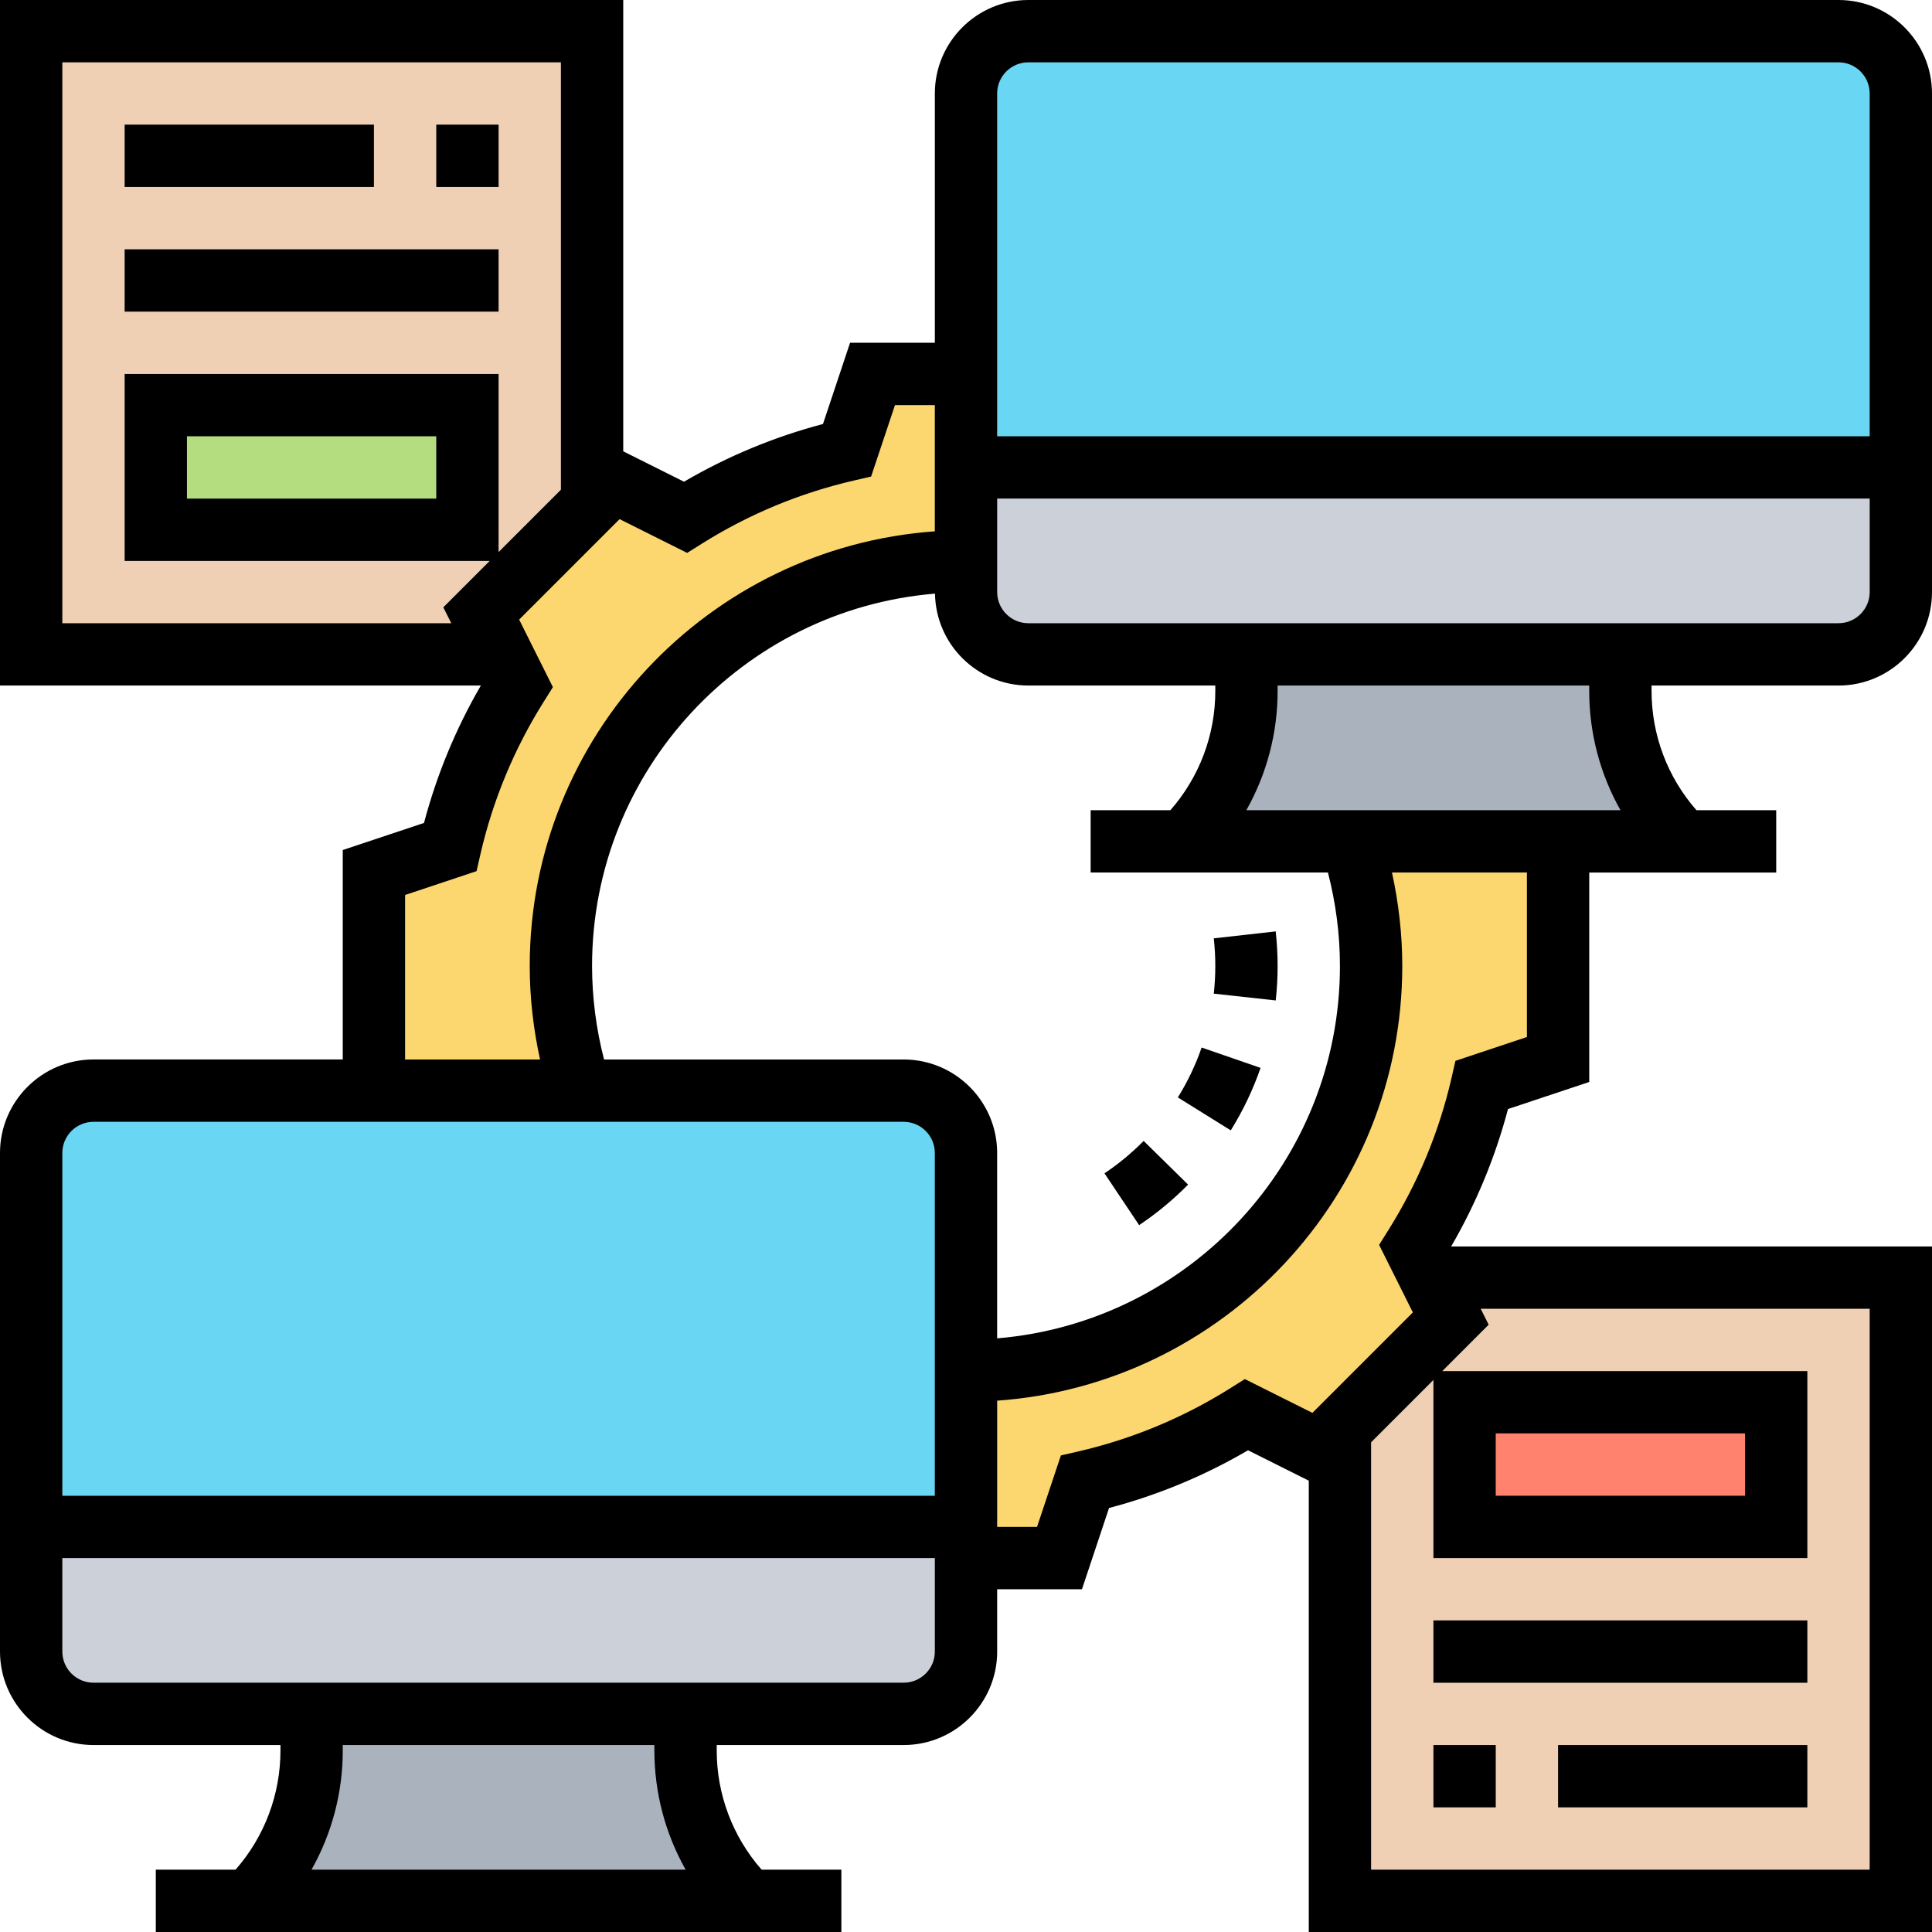
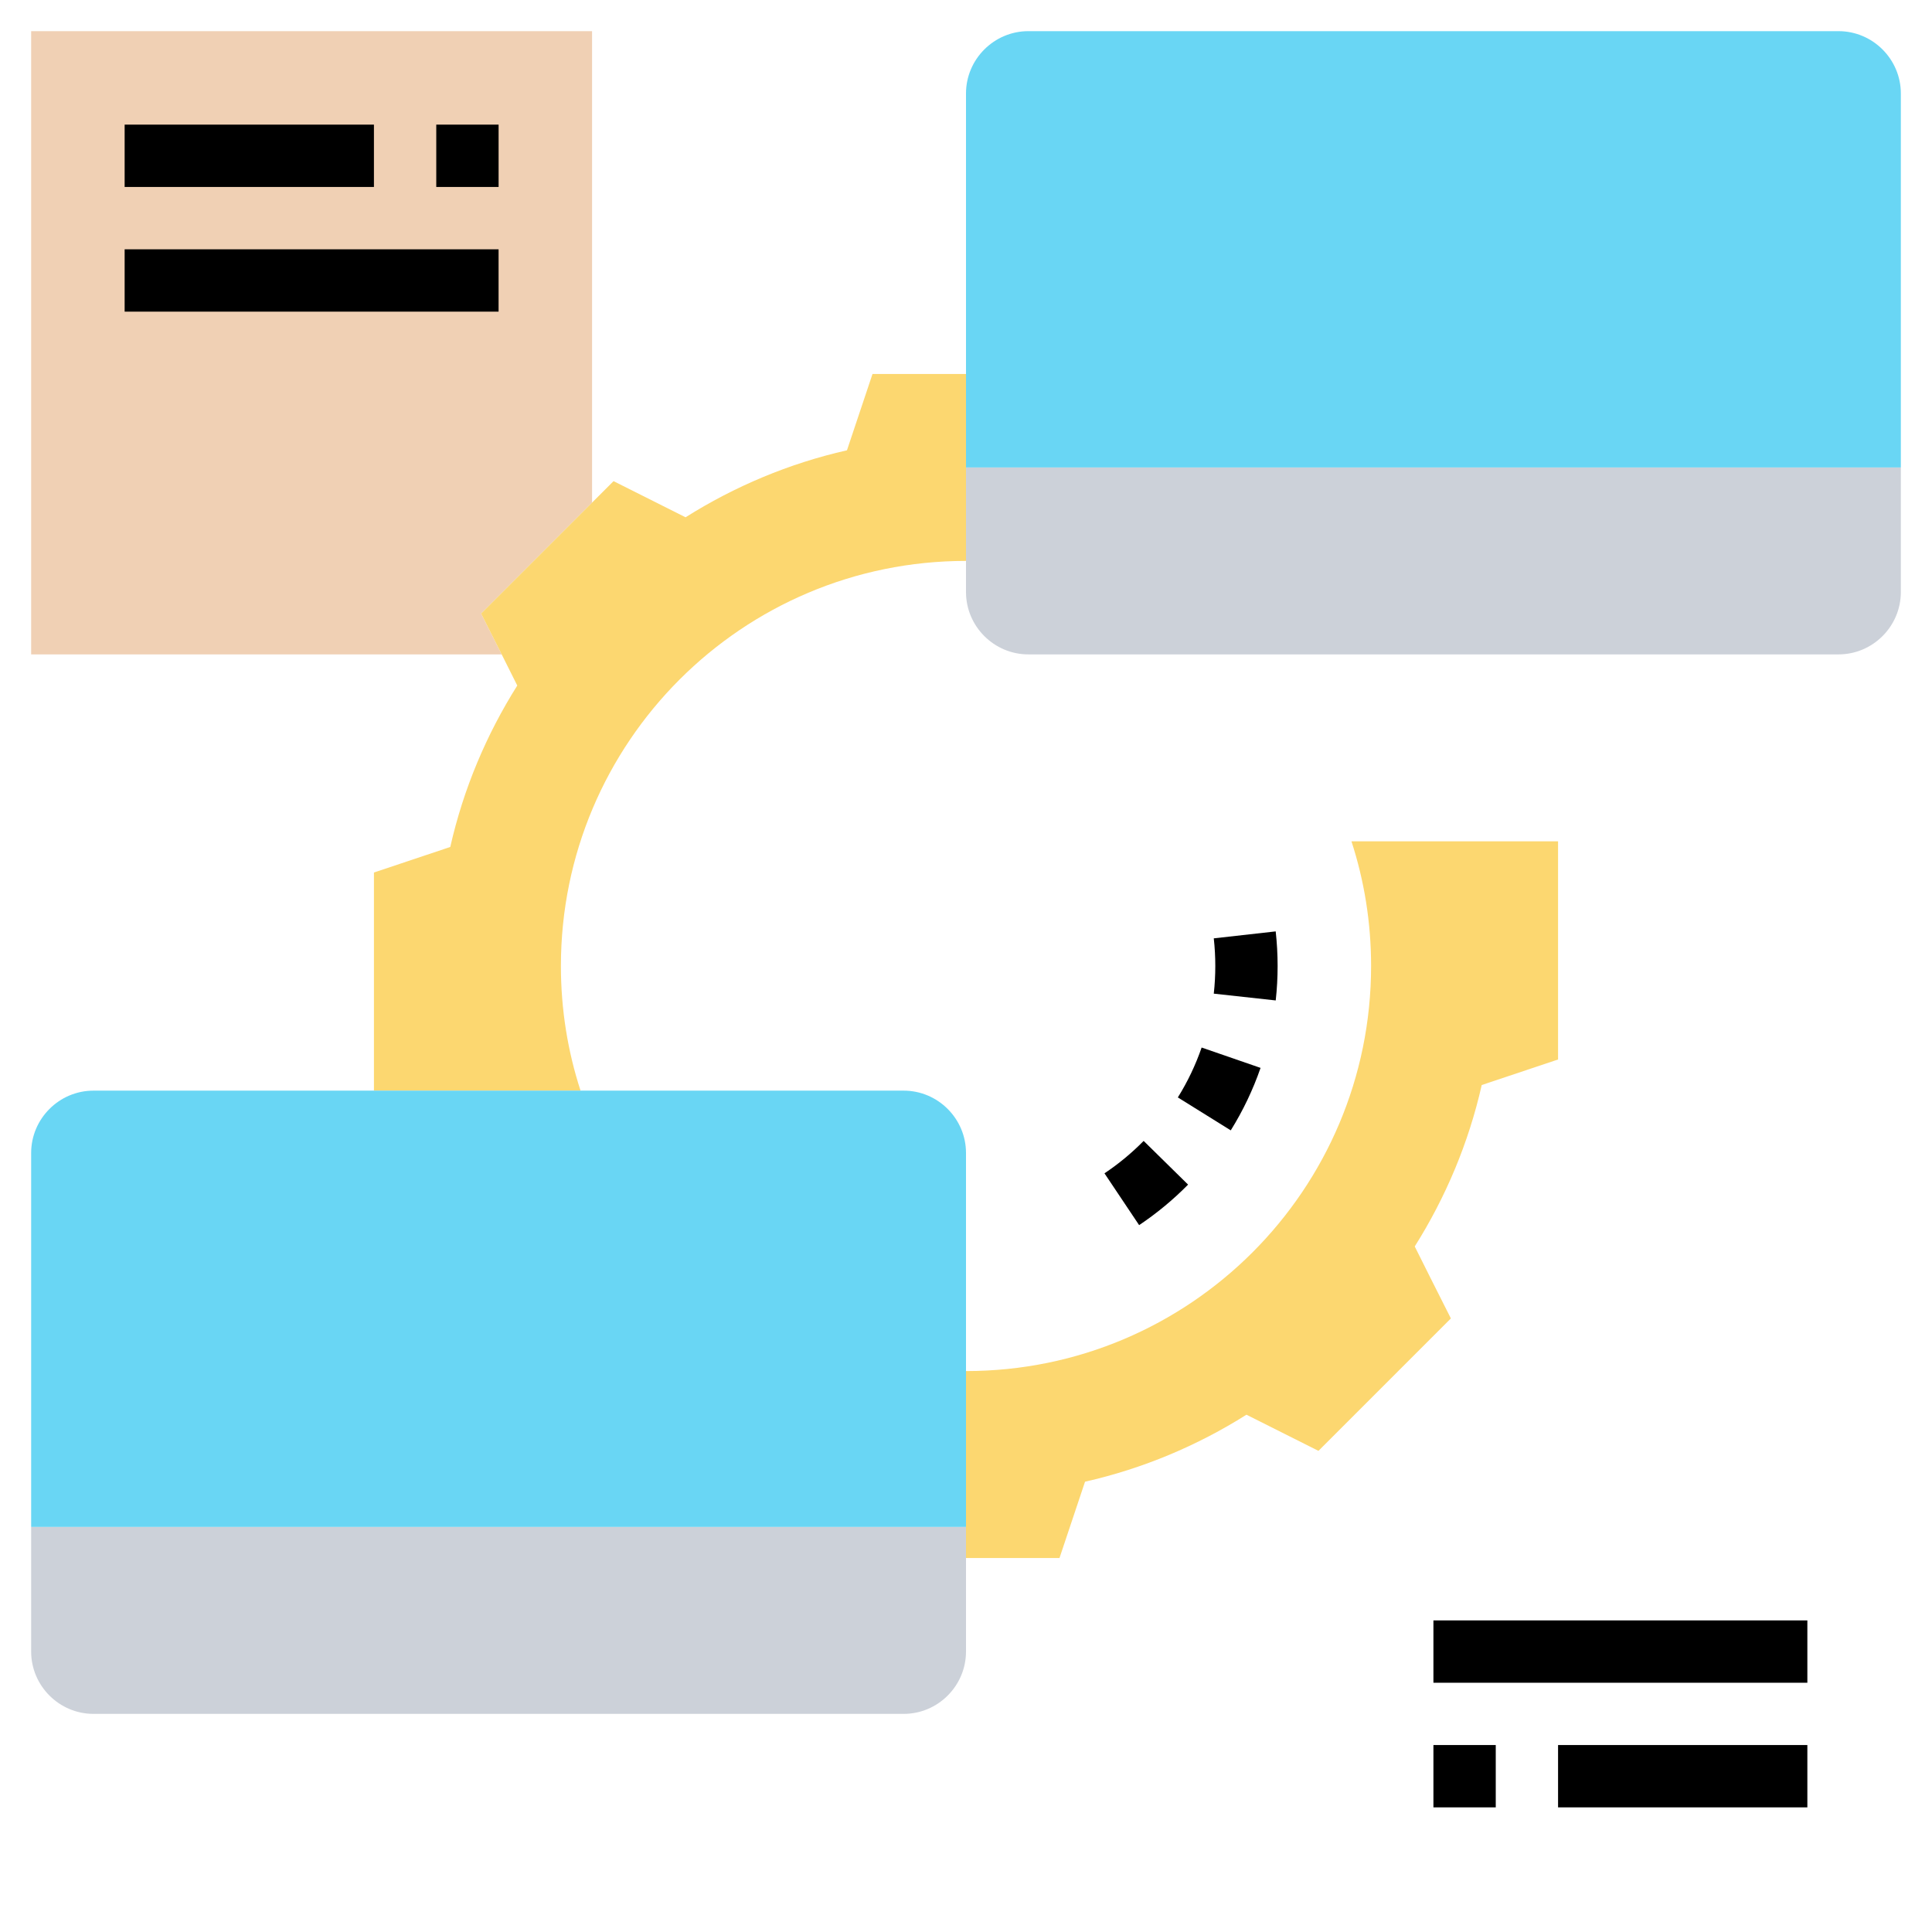
<svg xmlns="http://www.w3.org/2000/svg" version="1.1" id="Layer_1" x="0px" y="0px" width="80px" height="80px" viewBox="0 0 80 80" style="enable-background:new 0 0 80 80;" xml:space="preserve">
  <style type="text/css">
	.st0{fill:#F0D0B4;}
	.st1{fill:#B4DD7F;}
	.st2{fill:#FF826E;}
	.st3{fill:#FCD770;}
	.st4{fill:#AAB2BD;}
	.st5{fill:#CCD1D9;}
	.st6{fill:#69D6F4;}
</style>
  <g>
    <path class="st0" d="M24.516,1.29v19.523l-4.594,4.594l0.852,1.69H1.29V1.29H24.516z" />
-     <path class="st1" d="M6.452,16.774h12.903v5.161H6.452V16.774z" />
-     <path class="st0" d="M78.71,52.903V78.71H55.484V59.187l4.594-4.594l-0.852-1.69H78.71z" />
-     <path class="st2" d="M60.645,58.065h12.903v5.161H60.645V58.065z" />
    <path class="st3" d="M40,19.355v3.871c-9.265,0-16.774,7.51-16.774,16.774c0,1.806,0.284,3.535,0.813,5.161h-8.555v-9.032   l3.161-1.058c0.542-2.4,1.497-4.658,2.774-6.684l-0.645-1.29l-0.852-1.69l4.594-4.594l0.89-0.89l2.981,1.497   c2.026-1.277,4.284-2.232,6.684-2.774l1.058-3.161H40V19.355z M64.516,34.839v9.032l-3.161,1.058   c-0.542,2.4-1.497,4.658-2.774,6.684l0.645,1.29l0.852,1.69l-4.594,4.594l-0.89,0.89l-2.981-1.497   c-2.026,1.277-4.284,2.232-6.684,2.774l-1.058,3.161H40v-7.742c9.265,0,16.774-7.51,16.774-16.774c0-1.806-0.284-3.535-0.813-5.161   H64.516z" />
-     <path class="st4" d="M30.968,78.71H10.323c1.652-1.652,2.581-3.897,2.581-6.232v-1.51h15.484v1.51   C28.387,74.813,29.316,77.058,30.968,78.71z M69.677,34.839H49.032c1.652-1.652,2.581-3.897,2.581-6.232v-1.51h15.484v1.51   C67.097,30.942,68.026,33.187,69.677,34.839z" />
    <path class="st5" d="M40,64.516v3.871c0,1.419-1.161,2.581-2.581,2.581H3.871c-1.419,0-2.581-1.161-2.581-2.581v-5.161H40V64.516z    M78.71,19.355v5.161c0,1.419-1.161,2.581-2.581,2.581H42.581c-1.419,0-2.581-1.161-2.581-2.581v-5.161H78.71z" />
    <path class="st6" d="M40,56.774v6.452H1.29V47.742c0-1.419,1.161-2.581,2.581-2.581h33.548c1.419,0,2.581,1.161,2.581,2.581V56.774   z M78.71,3.871v15.484H40V3.871c0-1.419,1.161-2.581,2.581-2.581h33.548C77.548,1.29,78.71,2.452,78.71,3.871z" />
-     <path d="M68.387,28.387h7.742c2.134,0,3.871-1.737,3.871-3.871V3.871C80,1.737,78.263,0,76.129,0H42.581   c-2.134,0-3.871,1.737-3.871,3.871v10.323h-3.511l-1.121,3.363c-2.018,0.532-3.954,1.336-5.755,2.39l-2.516-1.259V0H0v28.387   h19.911c-1.036,1.783-1.827,3.697-2.354,5.69l-3.364,1.121v8.672H3.871C1.737,43.871,0,45.608,0,47.742v20.645   c0,2.134,1.737,3.871,3.871,3.871h7.742v0.222c0.002,1.818-0.659,3.574-1.859,4.939H6.452V80h28.387v-2.581h-3.302   c-1.2-1.365-1.862-3.121-1.859-4.939v-0.222h7.742c2.134,0,3.871-1.737,3.871-3.871v-2.581h3.511l1.121-3.363   c2.018-0.532,3.954-1.336,5.755-2.39l2.516,1.259V80H80V51.613H60.089c1.036-1.783,1.827-3.697,2.354-5.69l3.364-1.121v-8.672   h7.742v-2.581h-3.302c-1.2-1.365-1.862-3.121-1.859-4.939V28.387z M76.129,25.806H42.581c-0.711,0-1.29-0.578-1.29-1.29v-3.871   h36.129v3.871C77.419,25.228,76.84,25.806,76.129,25.806z M48.463,33.548h-3.302v2.581h9.826c0.325,1.258,0.497,2.555,0.497,3.871   c0,8.103-6.259,14.759-14.194,15.418v-7.676c0-2.134-1.737-3.871-3.871-3.871H25.013c-0.328-1.264-0.495-2.565-0.497-3.871   c0-8.105,6.262-14.763,14.2-15.419c0.035,2.11,1.754,3.803,3.865,3.806h7.742v0.222C50.325,30.427,49.664,32.183,48.463,33.548z    M42.581,2.581h33.548c0.711,0,1.29,0.578,1.29,1.29v14.194H41.29V3.871C41.29,3.159,41.87,2.581,42.581,2.581z M2.581,2.581   h20.645v17.698l-2.581,2.581v-7.375H5.161v7.742h15.117l-1.921,1.921l0.329,0.659H2.581V2.581z M18.065,18.065v2.581H7.742v-2.581   H18.065z M16.774,37.059l2.96-0.987l0.161-0.707c0.513-2.231,1.397-4.36,2.614-6.298l0.385-0.615l-1.397-2.796l4.159-4.16   l2.797,1.399l0.614-0.385c1.938-1.217,4.067-2.101,6.298-2.614l0.706-0.163l0.988-2.959h1.65v5.227   C29.351,22.667,21.935,30.475,21.935,40c0,1.31,0.15,2.604,0.427,3.871h-5.588V37.059z M3.871,46.452h33.548   c0.711,0,1.29,0.578,1.29,1.29v14.194H2.581V47.742C2.581,47.03,3.16,46.452,3.871,46.452z M28.391,77.419H12.899   c0.85-1.507,1.296-3.209,1.294-4.939v-0.222h12.903v0.222C27.097,74.24,27.551,75.928,28.391,77.419z M37.419,69.677H3.871   c-0.711,0-1.29-0.578-1.29-1.29v-3.871H38.71v3.871C38.71,69.099,38.13,69.677,37.419,69.677z M77.419,77.419H56.774V59.723   l2.581-2.582v7.375h15.484v-7.742H59.721l1.921-1.921l-0.329-0.659h16.106V77.419z M61.935,61.935v-2.581h10.323v2.581H61.935z    M63.226,42.941l-2.96,0.987l-0.161,0.707c-0.513,2.231-1.397,4.36-2.614,6.298l-0.385,0.615l1.397,2.796l-4.159,4.16l-2.797-1.399   l-0.614,0.385c-1.938,1.217-4.067,2.101-6.298,2.614l-0.706,0.163l-0.988,2.959h-1.65v-5.227   C50.649,57.333,58.065,49.525,58.065,40c0-1.311-0.15-2.605-0.426-3.871h5.587V42.941z M51.609,33.548   c0.85-1.507,1.296-3.209,1.294-4.939v-0.222h12.903v0.222c0,1.76,0.454,3.448,1.294,4.939H51.609z" />
    <path d="M59.355,67.097h15.484v2.581H59.355V67.097z M59.355,72.258h2.581v2.581h-2.581V72.258z M64.516,72.258h10.323v2.581   H64.516V72.258z M5.161,10.323h15.484v2.581H5.161V10.323z M18.065,5.161h2.581v2.581h-2.581V5.161z M5.161,5.161h10.323v2.581   H5.161V5.161z M52.825,41.426c0.105-0.95,0.104-1.909-0.001-2.859l-2.564,0.288c0.084,0.761,0.084,1.529,0,2.29L52.825,41.426z    M49.196,49.052l-1.84-1.809c-0.494,0.501-1.037,0.951-1.622,1.342l1.435,2.145C47.9,50.24,48.579,49.678,49.196,49.052z    M52.197,44.219l-2.44-0.843c-0.25,0.723-0.58,1.416-0.985,2.066l2.191,1.364C51.47,45.992,51.884,45.123,52.197,44.219   L52.197,44.219z" />
  </g>
</svg>